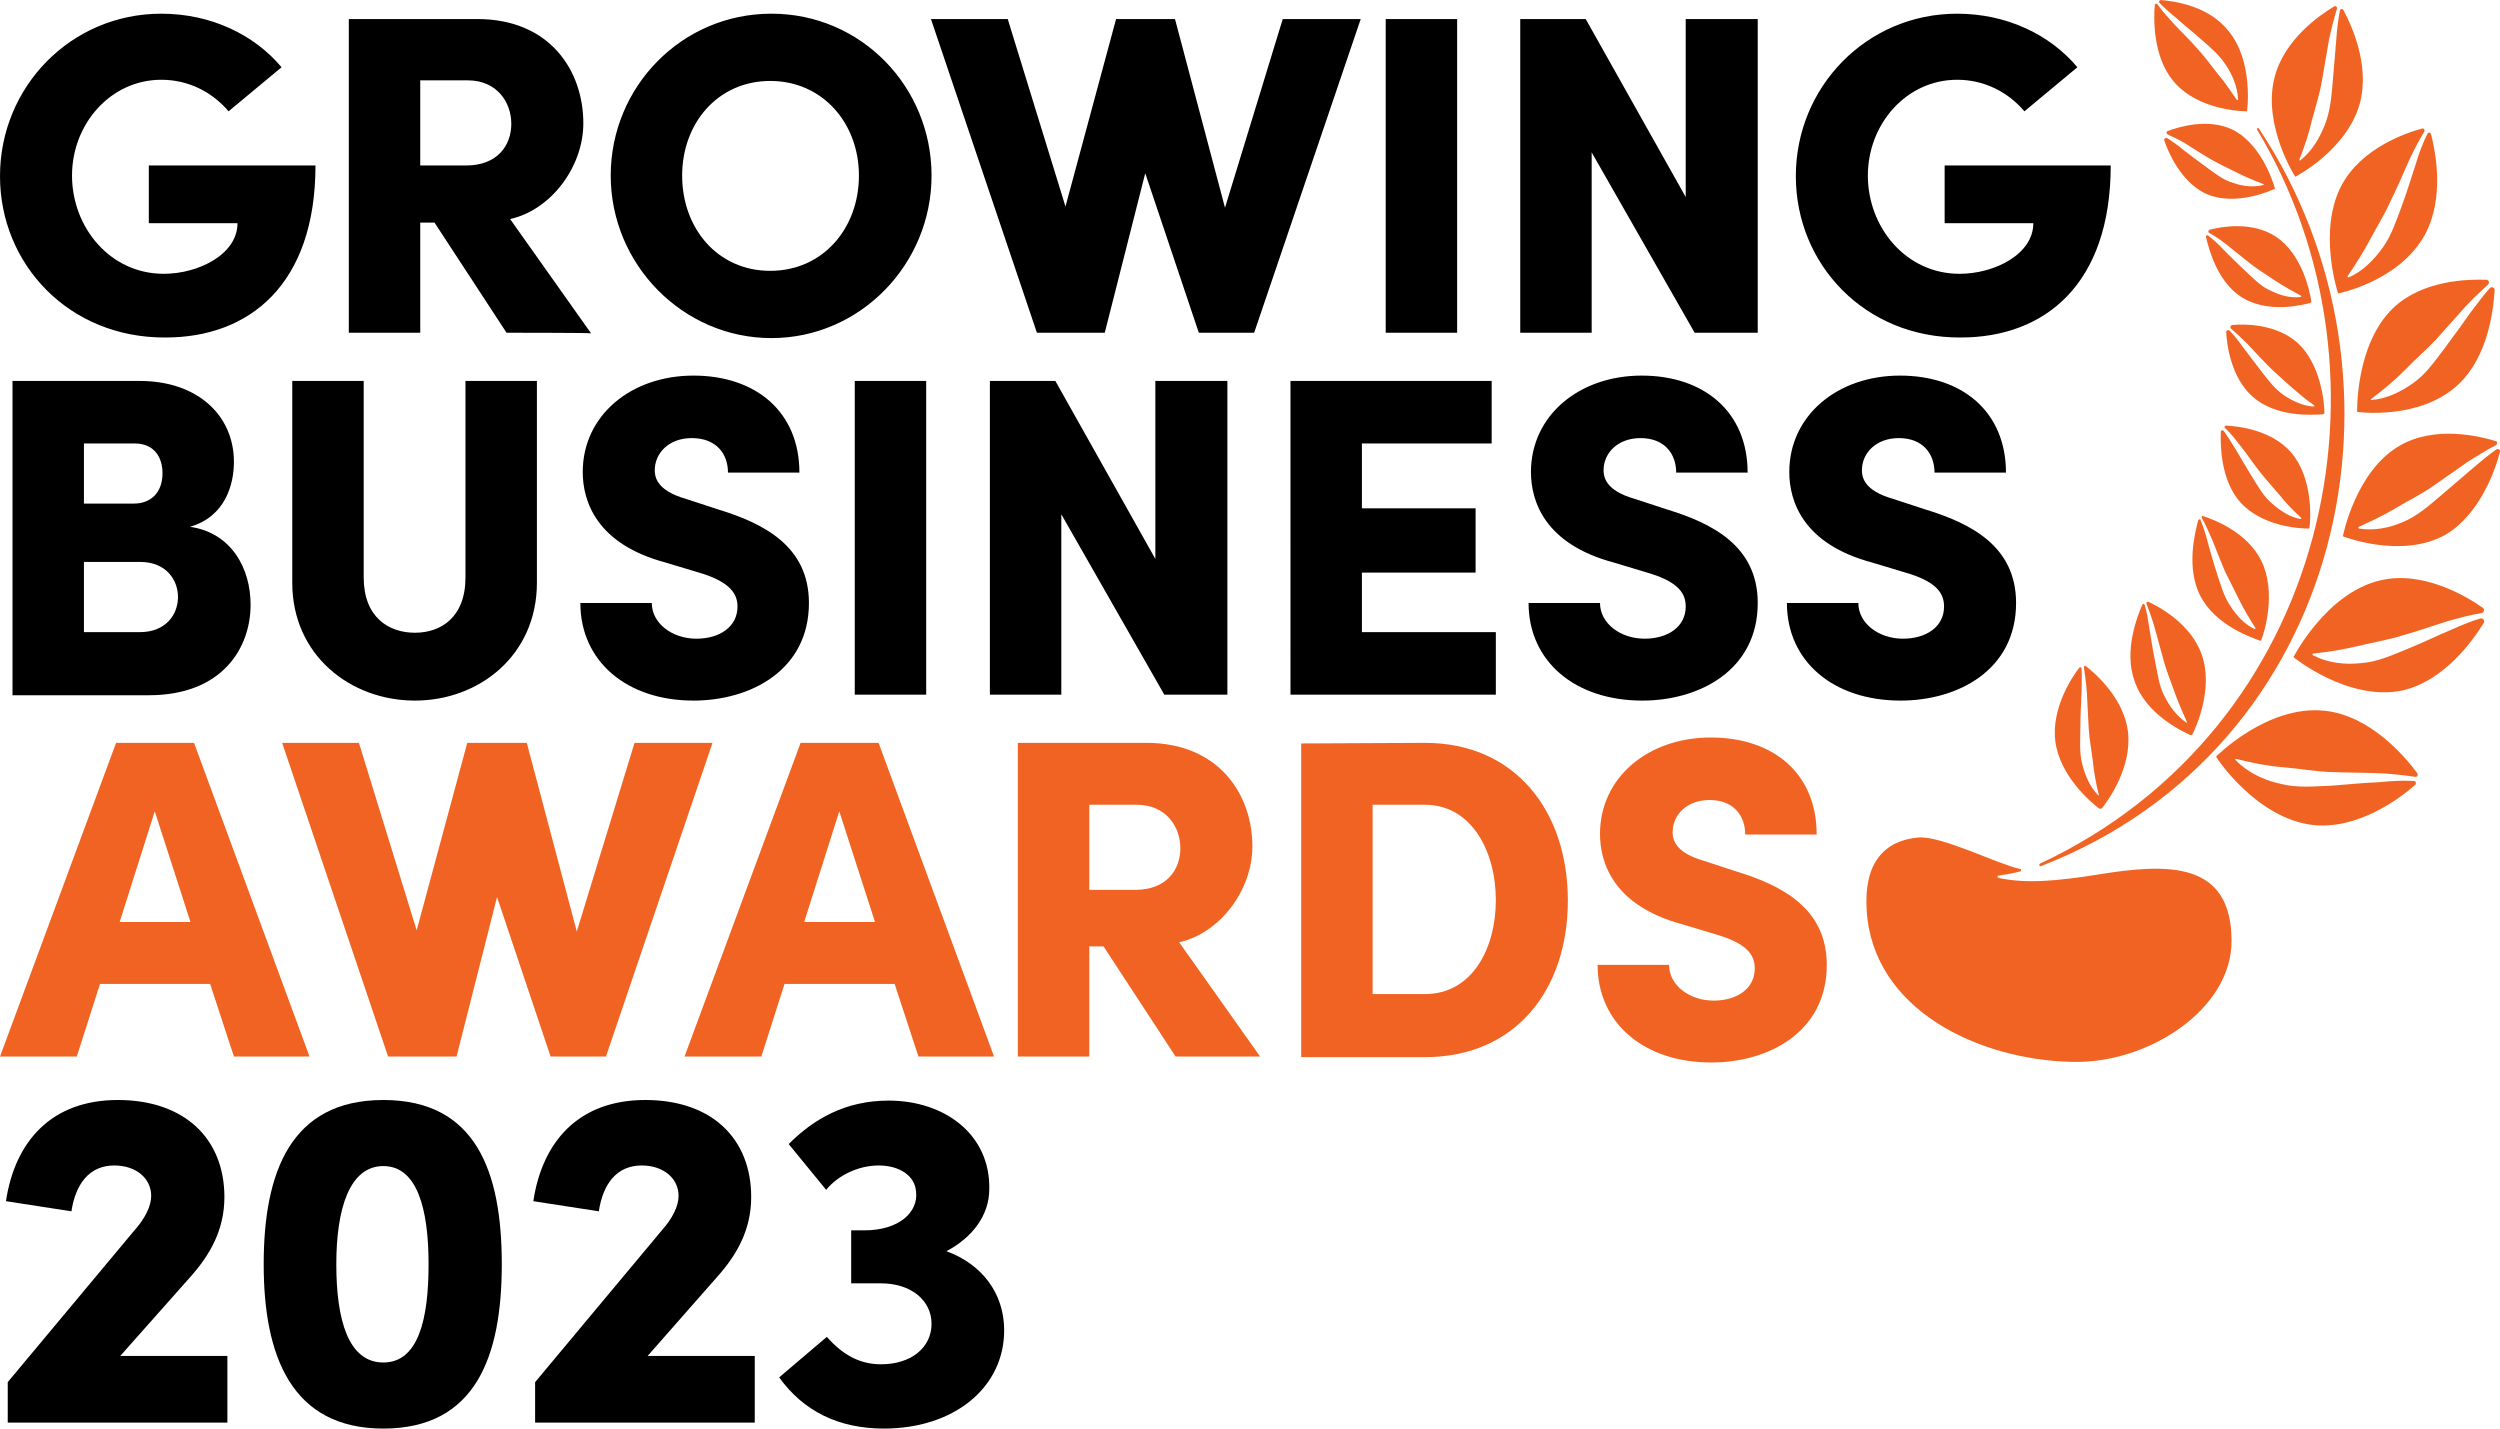
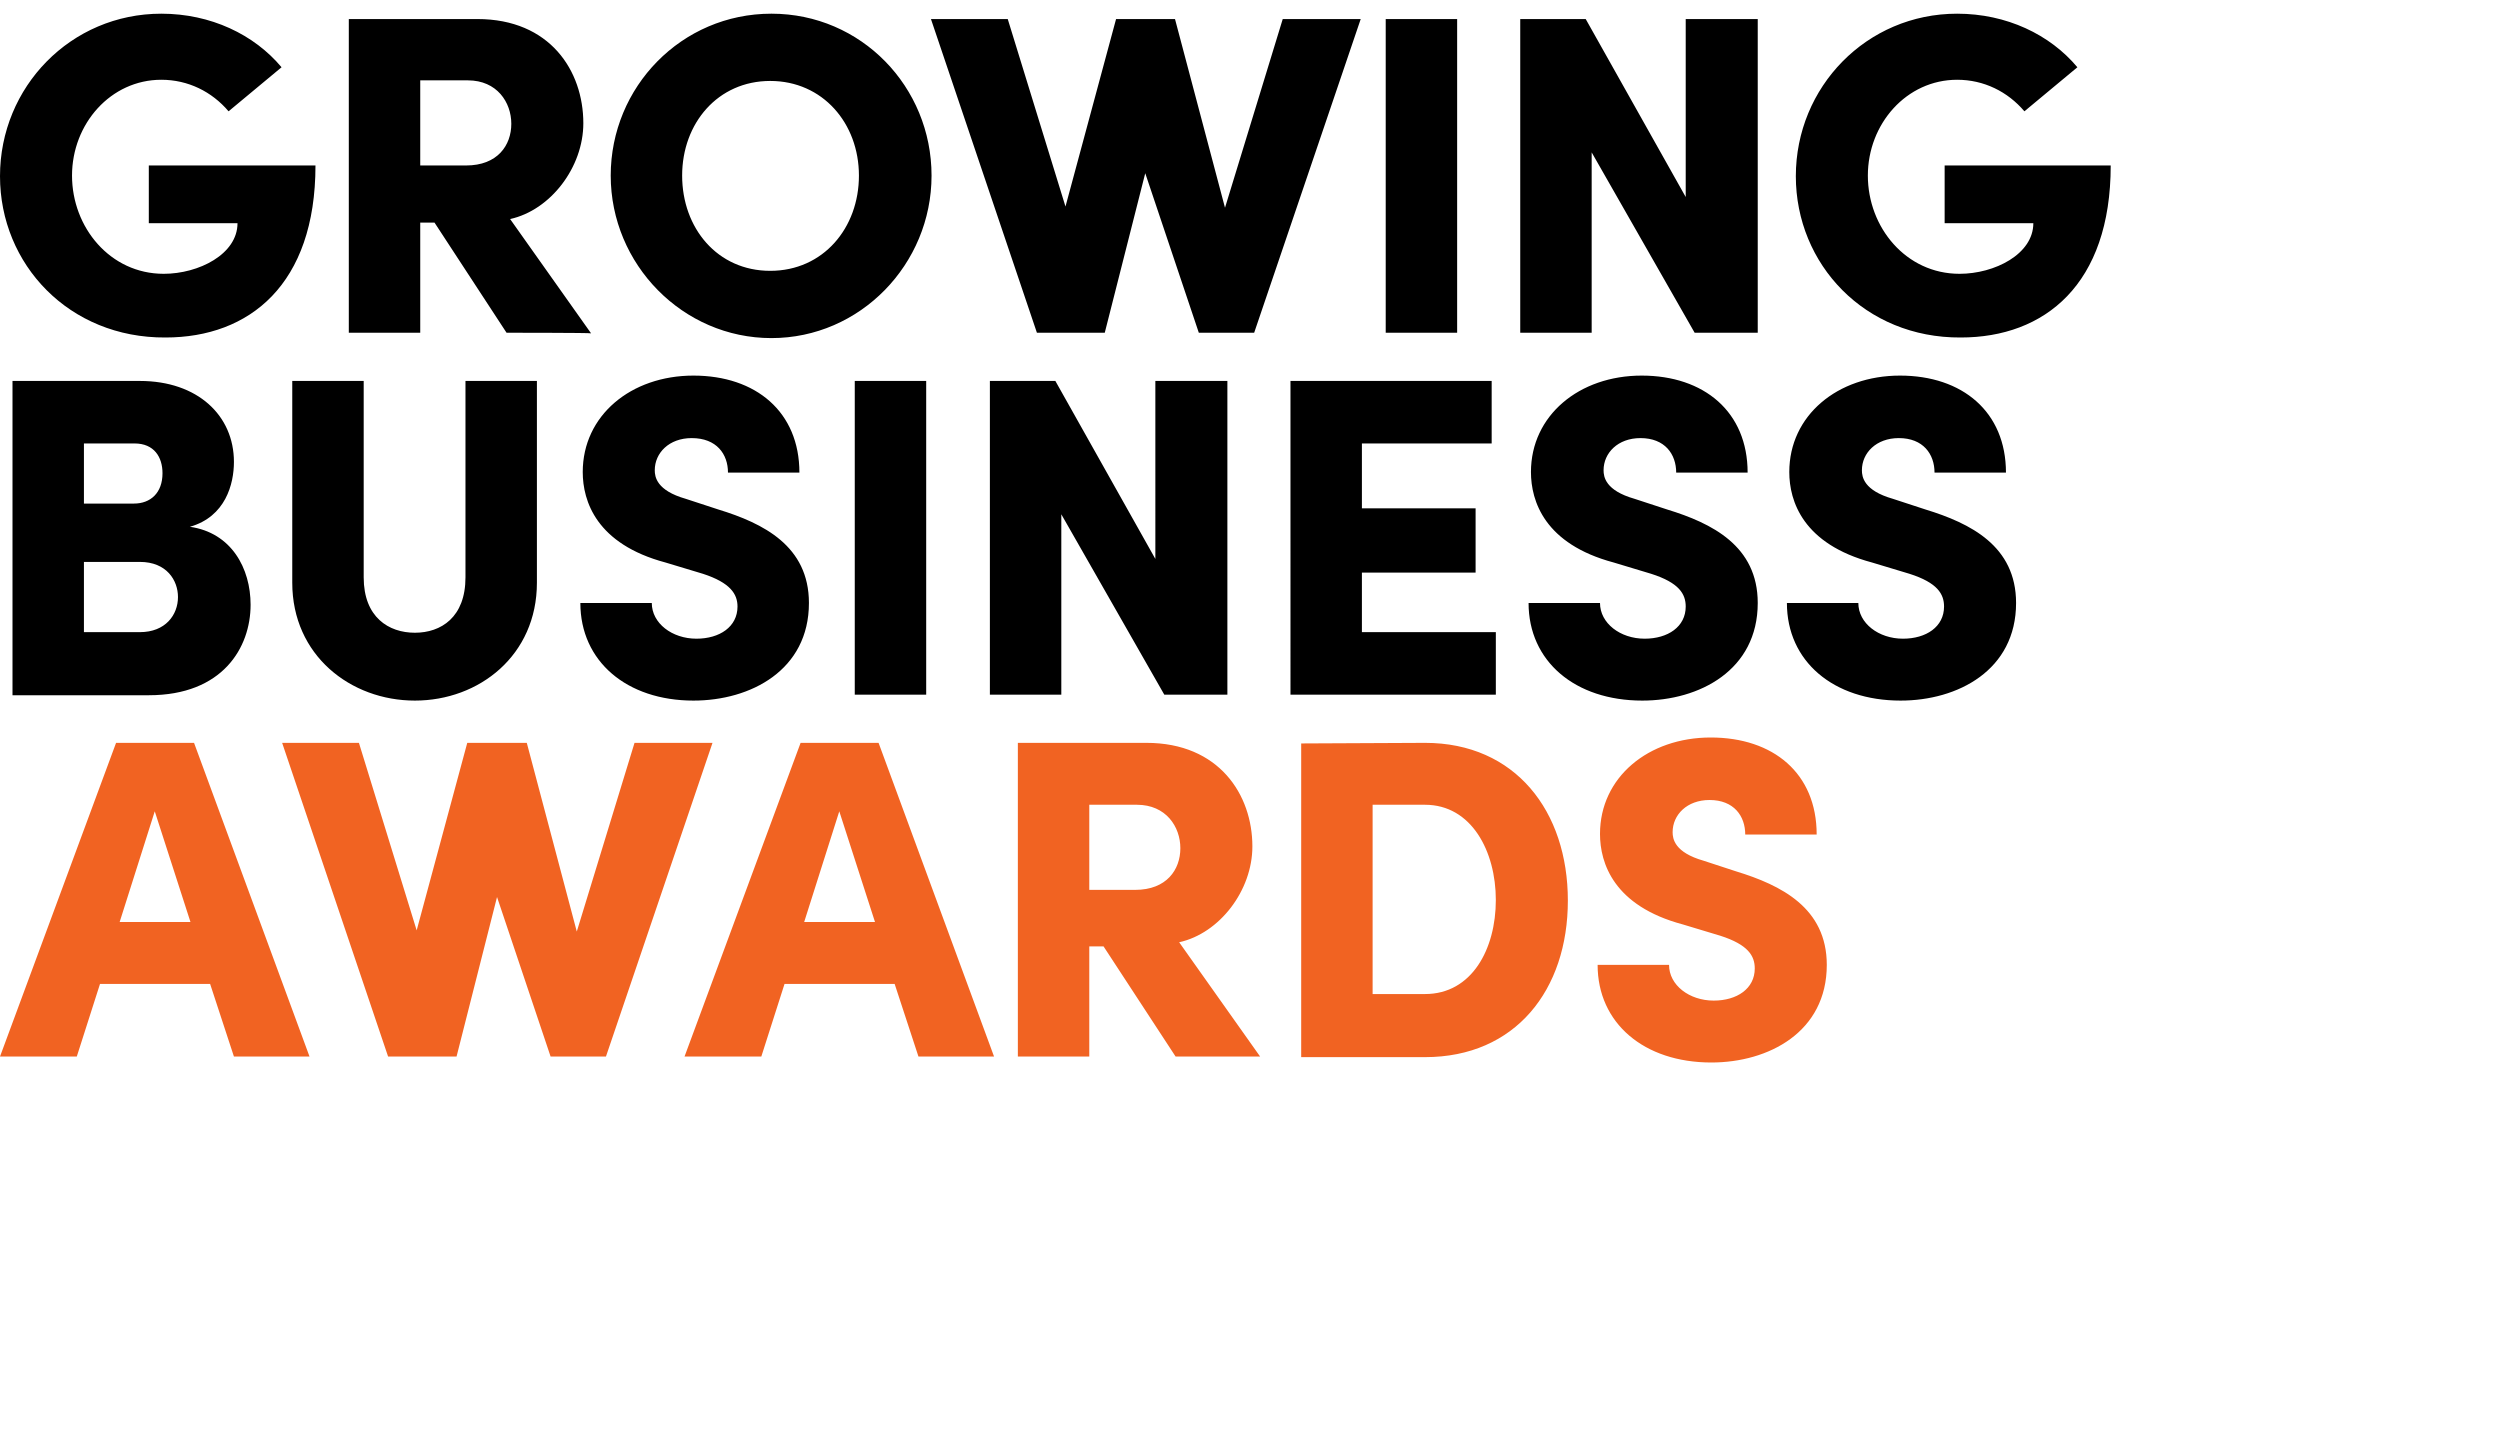
<svg xmlns="http://www.w3.org/2000/svg" version="1.1" id="Layer_1" x="0px" y="0px" viewBox="0 0 420 240" style="enable-background:new 0 0 420 240;" xml:space="preserve">
  <style type="text/css">
	.st0{fill:#F16322;}
</style>
  <path class="st0" d="M154.3,177.5l-4-12.2h-18.5l-3.9,12.2h-12.9l19.5-52.7h13.1l19.4,52.7H154.3z M135.1,154.9H147l-6-18.6  L135.1,154.9L135.1,154.9z M88.5,124.8l8.4,31.7l9.7-31.7h13.1l-17.9,52.7h-9.3l-9-26.8l-6.8,26.8H65.2l-17.8-52.7h12.9l9.7,31.5  l8.5-31.5C78.6,124.8,88.5,124.8,88.5,124.8z M39.3,177.5l-4-12.2H16.8l-3.9,12.2H0l19.5-52.7h13.1l19.4,52.7H39.3L39.3,177.5z   M20.1,154.9h11.9l-6-18.6L20.1,154.9z M197.5,177.5L185.4,159H183v18.5h-12v-52.7h21.6c12.2,0,17.8,8.7,17.8,17.4  c0,7.4-5.5,14.6-12.3,16.1l13.6,19.2H197.5L197.5,177.5z M183,135.3v14.2h7.7c5.3,0,7.6-3.4,7.6-7s-2.4-7.3-7.3-7.3H183L183,135.3z   M239.4,124.8c15.2,0,24,11.5,24,26.5s-8.8,26.3-24,26.3h-20.8v-52.7L239.4,124.8L239.4,124.8z M239.4,167c7.9,0,11.9-7.6,11.9-15.8  s-4.1-16-11.9-16h-8.8V167H239.4z M268.4,162.1h12c0,3.4,3.4,6,7.5,6c3.9,0,6.9-2,6.9-5.4c0-2.1-1.1-4-5.8-5.5l-6.3-1.9  c-11.6-3.1-13.9-10.3-13.9-15.2c0-9.5,8.1-16.2,18.6-16.2s17.8,6,17.8,16.3h-12c0-3.1-1.9-5.8-6-5.8c-3.8,0-6.2,2.5-6.2,5.4  c0,1.1,0.3,3.4,5.2,4.8l5.5,1.8c7.5,2.3,15.2,6.1,15.2,15.7c0,11.3-9.8,16.4-19.4,16.4C276.2,178.5,268.4,171.9,268.4,162.1" />
  <path d="M42.1,101.6c0,7.2-4.7,15.2-17.1,15.2H2.1V64h21.4c9.7,0,15.8,5.8,15.8,13.6c0,3.7-1.4,9.2-7.4,10.9  C38.9,89.5,42.1,95.5,42.1,101.6 M22.6,74.5h-8.5v10.1h8.4c2.8,0,4.8-1.8,4.8-5.1C27.3,76.8,25.9,74.5,22.6,74.5 M23.5,106.2  c4.3,0,6.4-2.9,6.4-5.9c0-2.8-1.9-5.9-6.4-5.9h-9.4v11.8H23.5z M49.1,97.9V64h12v33c0,6.7,4.2,9.3,8.6,9.3s8.5-2.6,8.5-9.3V64h12  v33.9c0,12.2-9.7,19.8-20.5,19.8S49.1,110.1,49.1,97.9 M97.5,101.3h12c0,3.4,3.4,6,7.5,6c3.9,0,6.9-2,6.9-5.4c0-2.1-1.2-4-5.8-5.5  l-6.3-1.9c-11.6-3.1-13.9-10.3-13.9-15.2c0-9.5,8.1-16.2,18.6-16.2s17.8,6.1,17.8,16.3h-12c0-3.1-1.9-5.8-6.1-5.8  c-3.8,0-6.2,2.5-6.2,5.4c0,1.1,0.3,3.4,5.2,4.8l5.5,1.8c7.5,2.3,15.2,6.1,15.2,15.7c0,11.3-9.8,16.4-19.4,16.4  C105.3,117.7,97.5,111.1,97.5,101.3 M143.6,64h12v52.7h-12C143.6,116.7,143.6,64,143.6,64z M194.2,64h12v52.7h-10.6l-17.3-30.3v30.3  h-12V64h11l16.8,29.9V64z M228.8,106.2h22.5v10.5h-34.5V64h33.8v10.5h-21.8v10.9h19.1v10.8h-19.1L228.8,106.2L228.8,106.2z   M256.8,101.3h12c0,3.4,3.4,6,7.5,6c3.9,0,6.9-2,6.9-5.4c0-2.1-1.1-4-5.8-5.5l-6.3-1.9c-11.6-3.1-13.9-10.3-13.9-15.2  c0-9.5,8.1-16.2,18.6-16.2s17.8,6.1,17.8,16.3h-12c0-3.1-1.9-5.8-6-5.8c-3.8,0-6.2,2.5-6.2,5.4c0,1.1,0.3,3.4,5.2,4.8l5.5,1.8  c7.5,2.3,15.2,6.1,15.2,15.7c0,11.3-9.8,16.4-19.4,16.4C264.6,117.7,256.8,111.1,256.8,101.3 M300.2,101.3h12c0,3.4,3.4,6,7.5,6  c3.9,0,6.9-2,6.9-5.4c0-2.1-1.1-4-5.8-5.5l-6.3-1.9c-11.6-3.1-13.9-10.3-13.9-15.2c0-9.5,8.1-16.2,18.6-16.2s17.8,6.1,17.8,16.3h-12  c0-3.1-1.9-5.8-6-5.8c-3.8,0-6.2,2.5-6.2,5.4c0,1.1,0.3,3.4,5.2,4.8l5.5,1.8c7.5,2.3,15.2,6.1,15.2,15.7c0,11.3-9.8,16.4-19.4,16.4  C308,117.7,300.2,111.1,300.2,101.3" />
  <path d="M0,29.6c0-15,11.9-27.3,27.1-27.3c8.3,0,15.6,3.5,20.2,9l-8.9,7.4c-2.8-3.3-6.8-5.3-11.3-5.3c-8.5,0-15,7.4-15,16.1  s6.4,16.5,15.4,16.5c5.9,0,12.4-3.3,12.4-8.5H25v-9.7H53c0,20-11.1,28.9-25.2,28.9C11.6,56.8,0,44.4,0,29.6 M85.1,55.9L73,37.4h-2.4  v18.5h-12V3.2h21.6c12.2,0,17.8,8.7,17.8,17.5c0,7.4-5.5,14.6-12.3,16.1l13.6,19.2C99.2,55.9,85.1,55.9,85.1,55.9z M70.6,13.6v14.2  h7.7c5.3,0,7.6-3.4,7.6-7s-2.4-7.3-7.3-7.3H70.6L70.6,13.6z M102.6,29.5c0-14.9,11.9-27.2,27-27.2s26.9,12.3,26.9,27.2  s-12,27.3-26.9,27.3S102.6,44.4,102.6,29.5 M144.3,29.5c0-8.8-6.1-15.9-14.9-15.9s-14.8,7.1-14.8,15.9s5.9,16,14.8,16  S144.3,38.3,144.3,29.5 M232.8,3.2h12v52.7h-12V3.2z M283.3,3.2h12v52.7h-10.6l-17.3-30.3v30.3h-12V3.2h11l16.8,29.9V3.2z   M301.7,29.6c0-15,11.9-27.3,27.1-27.3c8.3,0,15.6,3.5,20.2,9l-8.9,7.4c-2.8-3.3-6.8-5.3-11.3-5.3c-8.5,0-15,7.4-15,16.1  s6.4,16.5,15.4,16.5c5.9,0,12.4-3.3,12.4-8.5h-14.9v-9.7h27.9c0,20-11.1,28.9-25.2,28.9C313.3,56.8,301.7,44.4,301.7,29.6   M197.4,3.2l8.4,31.7l9.7-31.7h13.1l-17.9,52.7h-9.3l-9-26.8l-6.8,26.8h-11.4L156.4,3.2h12.9l9.7,31.5l8.5-31.5  C187.6,3.2,197.4,3.2,197.4,3.2z" />
-   <path class="st0" d="M377.5,18.7c0,0-8.1,0.1-12.4-5.1c-3.4-4.1-3.3-10.4-3.1-12.7c0-0.3,0.4-0.4,0.5-0.1c0.8,1.1,1.7,2.1,2.6,3.1  c1.3,1.4,2.7,2.7,3.9,4.1c1.3,1.4,2.4,2.9,3.5,4.3c1.2,1.4,2.2,2.9,3.3,4.5c0,0,0,0,0.1,0c0,0,0.1,0,0.1-0.1c-0.1-2.1-0.9-4-2-5.7  c-1.1-1.7-2.6-3-4-4.2c-1.4-1.3-2.9-2.4-4.3-3.7c-1-0.8-2-1.7-2.9-2.6c-0.2-0.2,0-0.5,0.2-0.5c2.4,0.2,8,1,11.3,5.1  C378.7,10.3,377.5,18.7,377.5,18.7 M385.6,29.7c0,0-5.5-8.6-3.5-16.6c1.6-6.5,7.7-10.6,10-12c0.3-0.2,0.6,0.1,0.5,0.4  c-0.5,1.6-0.9,3.3-1.3,5c-0.4,2.3-0.8,4.7-1.2,7c-0.4,2.3-1.1,4.5-1.7,6.7c-0.5,2.2-1.2,4.3-2.1,6.6c0,0,0,0.1,0,0.1  c0,0.1,0.1,0.1,0.2,0c1.9-1.5,3.2-3.7,4.1-6c0.9-2.3,1.1-4.8,1.3-7.2c0.2-2.4,0.4-4.8,0.6-7.1c0.1-1.6,0.3-3.2,0.6-4.8  c0-0.3,0.5-0.4,0.6-0.1c1.4,2.6,4.4,9.2,2.8,15.5C394.4,25.2,385.6,29.7,385.6,29.7 M370.3,32.4c-3.9-2-6-6.7-6.7-8.8  c-0.1-0.3,0.2-0.5,0.5-0.4c0.9,0.6,1.8,1.2,2.6,1.9c1.3,1,2.6,2,4,3c1.4,1,2.7,2.1,4.4,2.6c1.6,0.6,3.4,0.8,5.1,0.4  c0,0,0.1-0.1,0.1-0.1c0,0,0-0.1-0.1-0.1c-1.6-0.6-3-1.2-4.4-1.9c-1.4-0.7-2.9-1.4-4.3-2.2c-1.4-0.8-2.8-1.7-4.2-2.6  c-1-0.6-2-1.1-3.1-1.6c-0.3-0.1-0.3-0.5,0-0.6c1.9-0.7,6.8-2.2,10.9-0.2c5.2,2.6,7.1,9.9,7.1,9.9S375.5,35,370.3,32.4 M392.8,49.3  c0,0-3.5-10.5,0.6-18.2c3.4-6.3,10.9-8.8,13.5-9.5c0.3-0.1,0.5,0.2,0.4,0.5c-1,1.6-1.8,3.2-2.6,4.9c-1,2.3-2,4.6-3.1,6.8  c-1,2.3-2.3,4.3-3.4,6.4c-1.1,2.1-2.4,4.1-3.8,6.2c0,0,0,0.1,0,0.1c0,0.1,0.1,0.1,0.2,0.1c2.3-1,4.2-2.9,5.7-5  c1.5-2.1,2.3-4.6,3.2-7c0.9-2.4,1.6-4.8,2.4-7.2c0.5-1.7,1.1-3.3,1.9-4.9c0.1-0.3,0.5-0.3,0.6,0c0.8,3,2.3,10.8-1,16.9  C403.1,47.3,392.8,49.3,392.8,49.3 M376.4,49.8c-3.9-2.6-5.3-7.9-5.8-10c0-0.2,0.2-0.4,0.4-0.2c0.9,0.7,1.8,1.5,2.6,2.4  c1.2,1.2,2.4,2.4,3.7,3.6c1.3,1.2,2.5,2.5,4.1,3.2c1.6,0.8,3.3,1.3,5.1,1.1c0,0,0.1,0,0.1-0.1c0,0,0-0.1,0-0.1  c-1.5-0.8-2.9-1.6-4.3-2.5c-1.3-0.9-2.8-1.8-4.1-2.8c-1.3-1-2.6-2.1-4-3.2c-1-0.8-2-1.5-3.1-2.1c-0.2-0.1-0.1-0.4,0.1-0.5  c1.9-0.5,7.2-1.5,11.2,1.2c4.5,3,5.7,9.5,5.9,10.8c0,0.1,0,0.2-0.2,0.3C386.9,51.2,380.9,52.8,376.4,49.8 M396,69.2  c0,0-0.3-11.3,6-17.4c5-4.8,12.7-4.9,15.7-4.8c0.4,0,0.6,0.5,0.3,0.8c-1.3,1.2-2.6,2.4-3.8,3.7c-1.7,1.9-3.4,3.8-5,5.6  c-1.7,1.8-3.6,3.4-5.2,5.1c-1.7,1.7-3.5,3.2-5.6,4.8c0,0-0.1,0.1-0.1,0.1c0,0.1,0.1,0.1,0.1,0.1c2.6-0.2,5-1.4,7.1-2.9  c2.1-1.5,3.6-3.7,5.2-5.8c1.5-2,3-4.1,4.5-6.2c1-1.3,2-2.7,3.1-3.9c0.3-0.3,0.8-0.1,0.8,0.3c-0.2,3.4-1.1,11.1-6,15.8  C406.6,70.7,396,69.2,396,69.2 M378.4,66.6c-3.5-3.1-4.3-8.5-4.4-10.8c0-0.3,0.4-0.5,0.6-0.2c0.8,0.8,1.5,1.7,2.2,2.7  c1.1,1.4,2.1,2.8,3.2,4.2c1.1,1.4,2.2,2.9,3.7,3.9c1.5,1,3.2,1.8,5,1.9c0,0,0.1,0,0.1-0.1c0,0,0-0.1,0-0.1c-1.5-1-2.7-2.1-4-3.2  c-1.2-1.1-2.5-2.2-3.7-3.4c-1.2-1.2-2.4-2.5-3.6-3.8c-0.9-0.9-1.8-1.7-2.7-2.5c-0.2-0.2-0.1-0.5,0.2-0.6c2.1-0.2,7.4-0.2,11,3  c4,3.7,4.5,10.3,4.5,11.7c0,0.2-0.1,0.3-0.3,0.3C388.6,69.7,382.4,70.2,378.4,66.6 M393.6,90.1c0,0,2.1-10.9,9.5-15.2  c6-3.5,13.5-1.6,16.2-0.8c0.3,0.1,0.3,0.5,0,0.7c-1.6,0.8-3.1,1.8-4.6,2.7c-2,1.4-4,2.8-6,4.2c-2,1.4-4.1,2.4-6.1,3.6  c-2,1.2-4.1,2.2-6.3,3.2c0,0-0.1,0.1-0.1,0.1c0,0.1,0,0.1,0.1,0.2c2.5,0.4,5.1-0.1,7.4-1.1c2.4-1,4.3-2.7,6.2-4.3  c1.9-1.6,3.7-3.2,5.6-4.8c1.3-1.1,2.6-2.2,3.9-3.1c0.3-0.2,0.7,0.1,0.6,0.4c-0.8,3.1-3.4,10.5-9.1,13.9  C403.5,94,393.6,90.1,393.6,90.1 M376.3,84.3c-3.2-3.7-3.3-9.4-3.2-11.8c0-0.2,0.3-0.3,0.5-0.1c0.7,1,1.4,2.1,2,3.1  c0.9,1.5,1.8,3.1,2.8,4.7c1,1.6,1.9,3.2,3.3,4.4c1.4,1.2,3,2.3,4.8,2.6c0,0,0.1,0,0.1-0.1c0,0,0-0.1,0-0.1c-1.3-1.2-2.5-2.4-3.6-3.8  c-1.1-1.3-2.3-2.6-3.4-4c-1.1-1.4-2.1-2.9-3.2-4.3c-0.8-1-1.6-2.1-2.6-3c-0.2-0.2,0-0.4,0.2-0.4c2,0.1,7.6,0.7,10.9,4.5  c3.7,4.3,3.3,11.2,3.1,12.6c0,0.1-0.1,0.2-0.2,0.2C386.5,88.8,380,88.5,376.3,84.3 M385.3,110.4c0,0,5.5-10.8,14.6-12.9  c7.2-1.7,14.5,2.7,17.2,4.6c0.4,0.2,0.2,0.8-0.2,0.9c-1.9,0.3-3.7,0.8-5.5,1.3c-2.6,0.8-5.1,1.7-7.6,2.4c-2.5,0.8-5.1,1.2-7.5,1.8  c-2.5,0.6-4.9,1-7.7,1.3c0,0-0.1,0-0.1,0.1c0,0.1,0,0.2,0.1,0.2c2.5,1.3,5.4,1.6,8.1,1.3c2.8-0.2,5.3-1.4,7.8-2.4  c2.5-1,4.9-2.2,7.3-3.2c1.6-0.7,3.2-1.4,4.9-1.9c0.4-0.1,0.8,0.3,0.6,0.7c-1.9,3.1-6.7,9.8-13.7,11.4  C394.5,117.9,385.3,110.4,385.3,110.4 M369.6,100c-2.3-4.6-0.9-10.4-0.3-12.6c0.1-0.2,0.4-0.2,0.4,0c0.5,1.2,0.9,2.5,1.2,3.7  c0.5,1.8,1,3.6,1.6,5.4c0.6,1.8,1.1,3.7,2.2,5.3c1,1.6,2.4,3.1,4.1,3.9c0,0,0.1,0,0.1-0.1c0,0,0-0.1,0-0.1c-1-1.6-1.9-3.1-2.7-4.7  c-0.8-1.6-1.6-3.2-2.4-4.8c-0.7-1.7-1.4-3.4-2.1-5.2c-0.6-1.3-1.1-2.6-1.8-3.8c-0.1-0.2,0.1-0.4,0.2-0.3c1.9,0.6,7.4,2.7,9.8,7.5  c2.6,5.3,0.5,12.1,0,13.3c0,0.1-0.1,0.2-0.3,0.1C378.6,107.2,372.2,105.2,369.6,100 M372.3,127.1c0,0,8.6-8.7,18.2-7.7  c7.8,0.8,13.7,7.9,15.6,10.5c0.2,0.3,0,0.7-0.4,0.6c-2-0.3-4-0.5-6-0.6c-2.7-0.1-5.5-0.1-8.2-0.2c-2.7-0.1-5.3-0.6-7.9-0.8  c-2.6-0.2-5.1-0.7-7.9-1.4c0,0-0.1,0-0.1,0c-0.1,0.1-0.1,0.2,0,0.2c2,2.1,4.8,3.4,7.6,4c2.8,0.7,5.6,0.4,8.4,0.3  c2.8-0.2,5.5-0.5,8.2-0.6c1.9-0.2,3.8-0.3,5.7-0.2c0.4,0,0.5,0.5,0.2,0.7c-2.6,2.3-9.6,7.5-17.1,6.7  C379,137.5,372.2,127.1,372.3,127.1 M358.6,114.4c-1.8-5,0.4-10.7,1.3-12.8c0.1-0.2,0.3-0.2,0.4,0c0.4,1.3,0.6,2.7,0.8,4  c0.3,1.9,0.6,3.8,1,5.7c0.4,1.9,0.6,3.9,1.5,5.6c0.9,1.8,2.1,3.4,3.7,4.5c0,0,0.1,0,0.1,0c0,0,0-0.1,0-0.1c-0.8-1.8-1.5-3.4-2.1-5.1  c-0.6-1.7-1.3-3.4-1.8-5.2c-0.5-1.8-1-3.7-1.5-5.5c-0.4-1.4-0.9-2.8-1.4-4.1c-0.1-0.2,0.1-0.3,0.3-0.3c1.8,0.8,7.2,3.7,9,8.9  c2,5.7-1,12.3-1.6,13.4c0,0.1-0.2,0.1-0.3,0.1C366.9,123,360.5,120.1,358.6,114.4 M345.3,124.6c-0.7-5.4,2.6-10.6,4-12.4  c0.1-0.2,0.4-0.1,0.4,0.1c0.1,1.4,0,2.8,0,4.2c-0.1,1.9-0.2,3.9-0.2,5.8c0,2-0.2,4,0.3,6c0.5,2,1.3,3.9,2.7,5.3c0,0,0.1,0,0.1,0  c0,0,0-0.1,0-0.1c-0.5-1.9-0.8-3.8-1-5.6c-0.2-1.8-0.6-3.7-0.7-5.6c-0.1-1.9-0.2-3.9-0.3-5.8c-0.1-1.5-0.3-3-0.5-4.4  c0-0.2,0.2-0.3,0.3-0.2c1.6,1.2,6.4,5.4,7.1,11c0.7,5.9-3.2,11.4-4.3,12.8c-0.1,0.2-0.4,0.2-0.6,0.1  C351.2,134.7,346.1,130.4,345.3,124.6 M342.7,145.1c-0.2,0.1-0.1,0.5,0.2,0.4c51.1-19.8,64.7-81.6,36.6-123.9  c-0.1-0.2-0.5,0-0.3,0.2C404,63,391.4,122.3,342.7,145.1L342.7,145.1z M374.9,158.1c0-13.4-10.6-13.1-22.3-11.2  c-6.9,1.1-12.1,1.6-16.8,0.6c-0.3-0.1-0.3-0.4,0-0.4c1.3-0.2,2.5-0.4,3.6-0.7c0.2-0.1,0.2-0.4,0-0.4c-4-0.9-13.2-5.6-17.1-5.3  c-5.7,0.5-9.2,4.2-8.7,12.2c1,16.8,18.9,25.2,34.6,25.5C360.9,178.7,374.9,169.6,374.9,158.1L374.9,158.1z" />
-   <path d="M20.2,227.8h18V239H1.3v-6.8l21.2-25.4c1.9-2.1,2.9-4.2,2.9-5.9c0-2.9-2.5-5.1-6.2-5.1c-4.2,0-6.5,3.1-7.2,7.7l-11-1.7  c1.5-10,7.6-17,18.8-17s17.9,6.5,17.9,16.3c0,5.5-2.4,9.7-5.7,13.4L20.2,227.8L20.2,227.8z" />
-   <path d="M44.3,212.4c0-15.4,4.5-27.6,20.1-27.6s19.9,12.1,19.9,27.6S79.9,240,64.4,240S44.3,227.7,44.3,212.4z M72,212.4  c0-9.3-1.9-16.5-7.6-16.5s-7.9,7.2-7.9,16.5s2,16.5,7.9,16.5S72,221.6,72,212.4z" />
-   <path d="M108.8,227.8h18V239H89.9v-6.8l21.2-25.4c1.9-2.1,2.9-4.2,2.9-5.9c0-2.9-2.5-5.1-6.2-5.1c-4.2,0-6.5,3.1-7.2,7.7l-11-1.7  c1.5-10,7.6-17,18.8-17s17.8,6.5,17.8,16.3c0,5.5-2.4,9.7-5.7,13.4L108.8,227.8L108.8,227.8z" />
-   <path d="M168.7,223.5c0,9.6-8.4,16.5-20.2,16.5c-7.6,0-13.5-2.9-17.6-8.6l8-6.8c2.6,2.9,5.4,4.6,9.1,4.6c5.2,0,8.5-2.9,8.5-6.8  s-3.4-6.8-8.5-6.8H143v-8.9h2.2c5.9,0,9.1-3.1,8.7-6.5c-0.2-2.7-2.8-4.4-6.3-4.4c-3.3,0-6.8,1.6-8.8,4.1l-6.3-7.7  c4.2-4.2,9.5-7.3,16.8-7.3c9.4,0,17.1,5.7,16.9,14.9c0,4.3-2.8,8.1-7.2,10.4C165,212.4,168.7,217.3,168.7,223.5L168.7,223.5z" />
</svg>